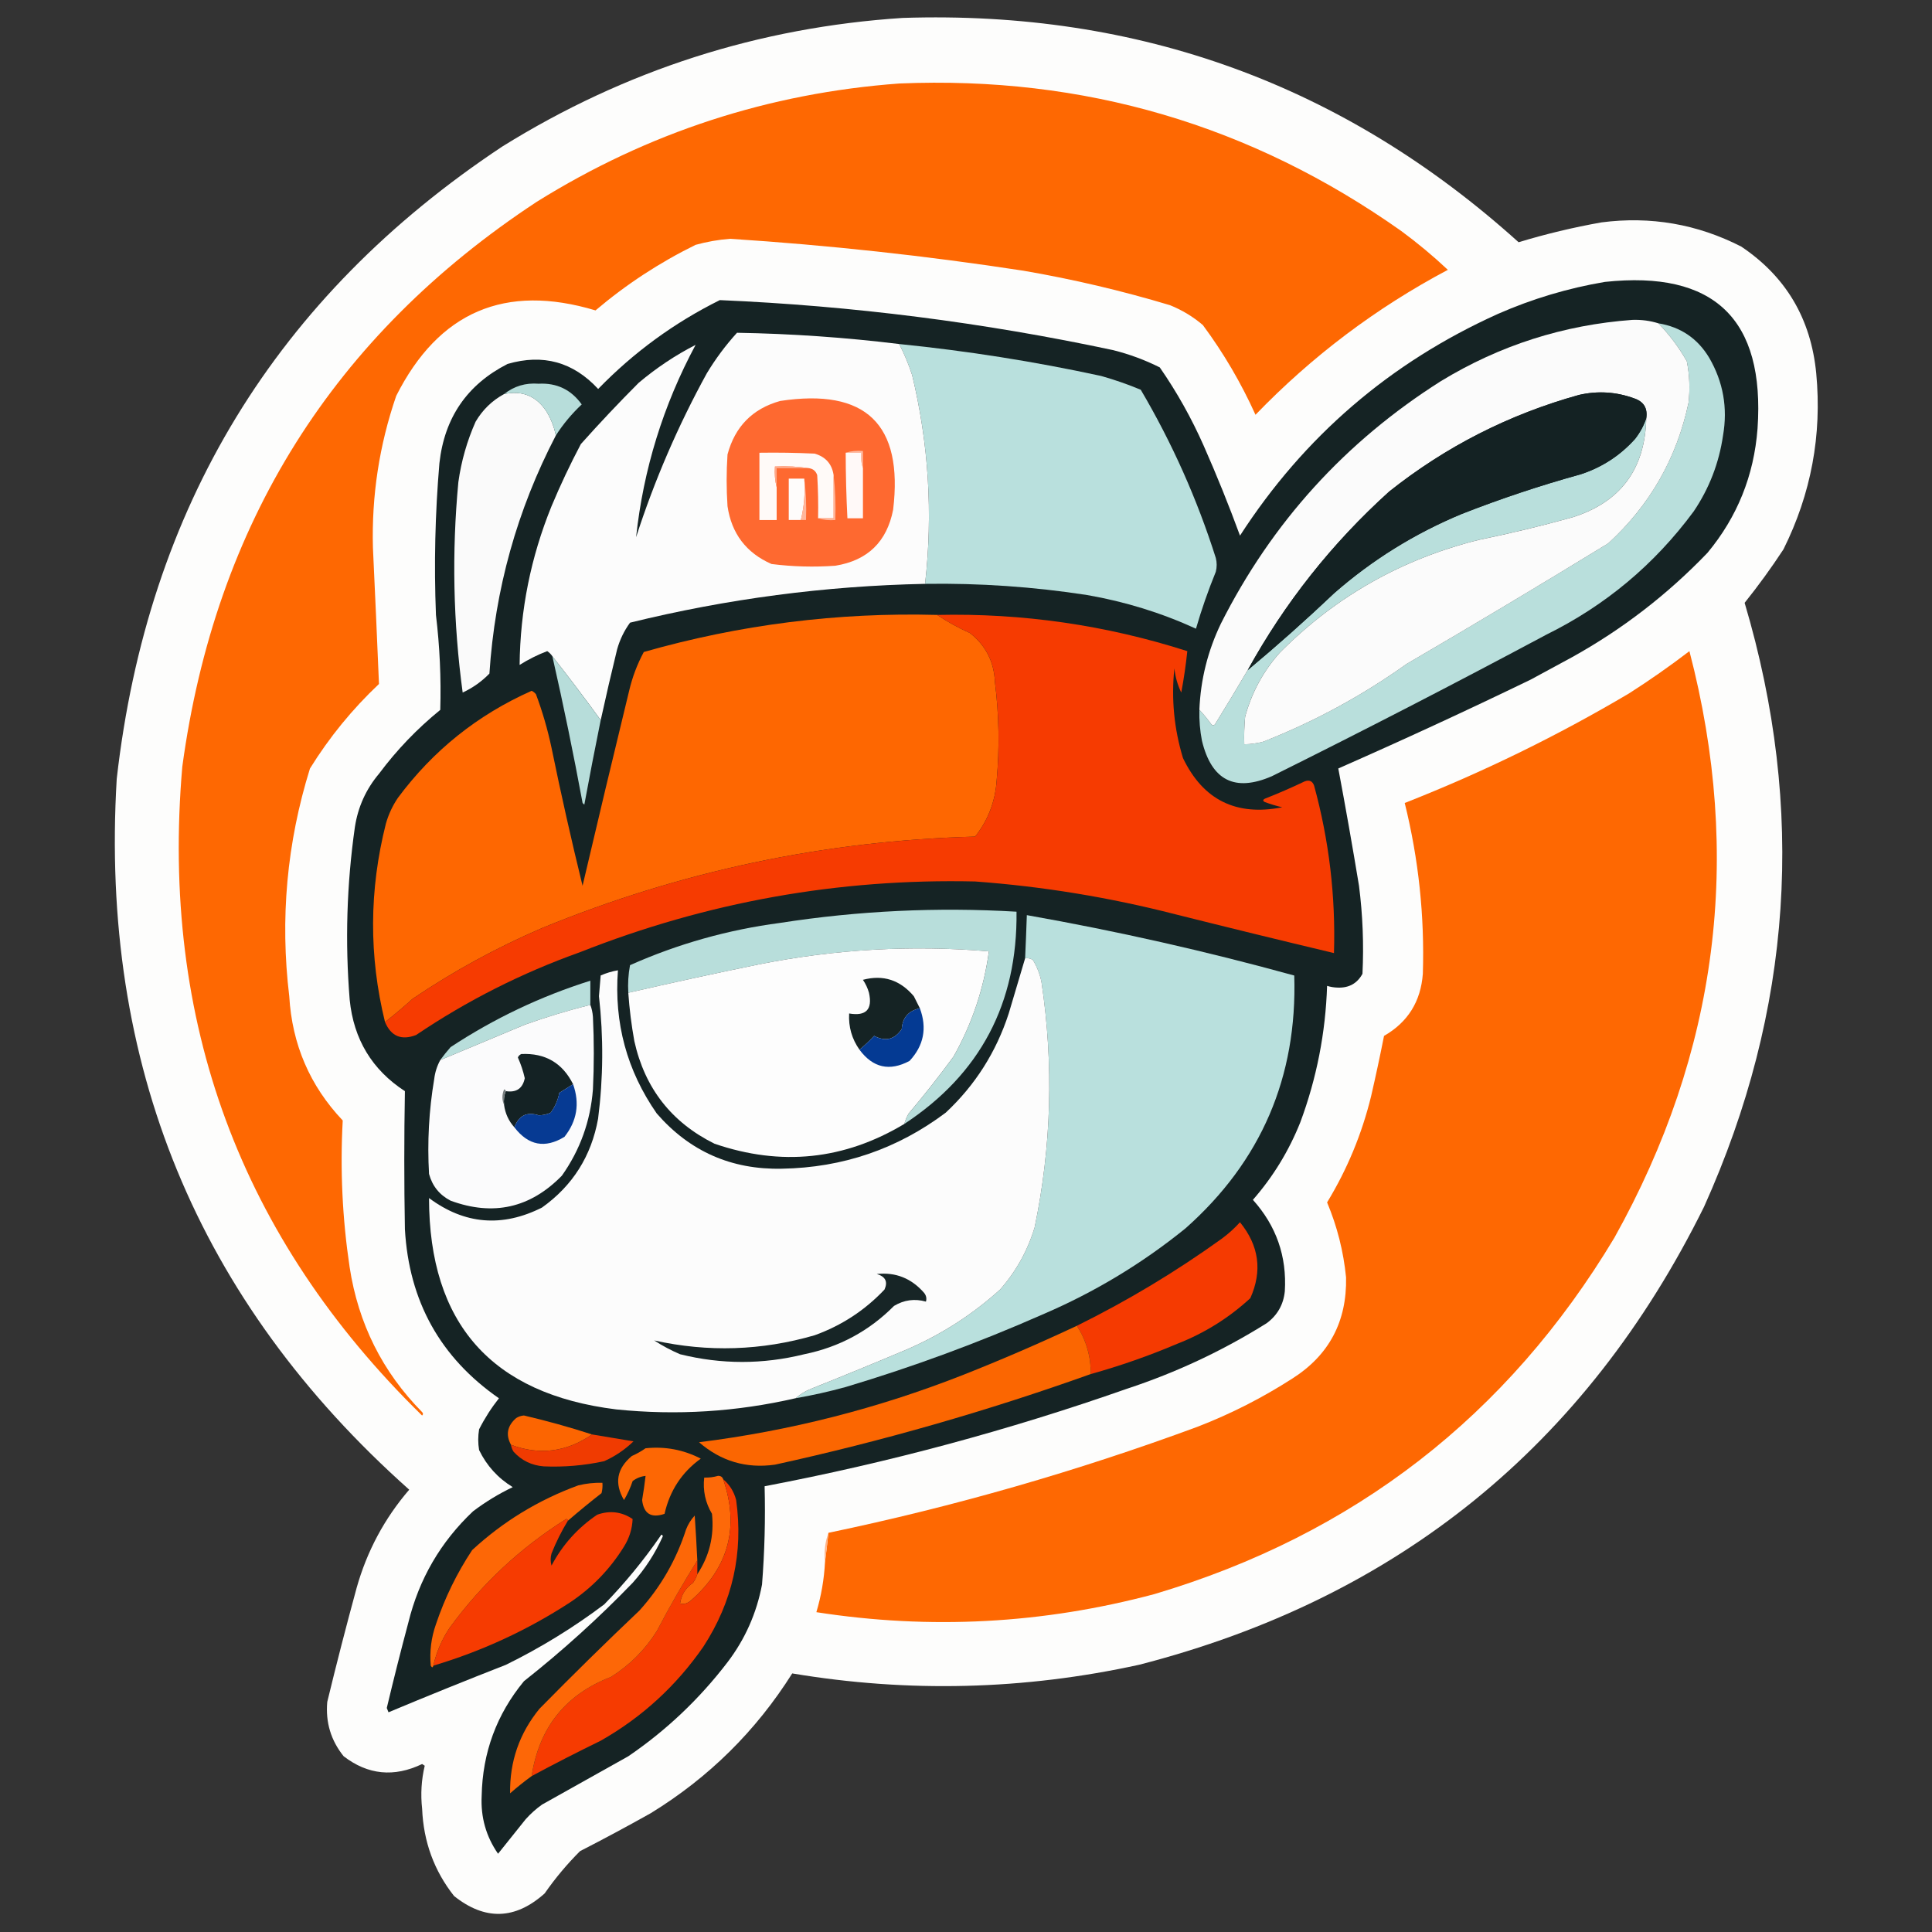
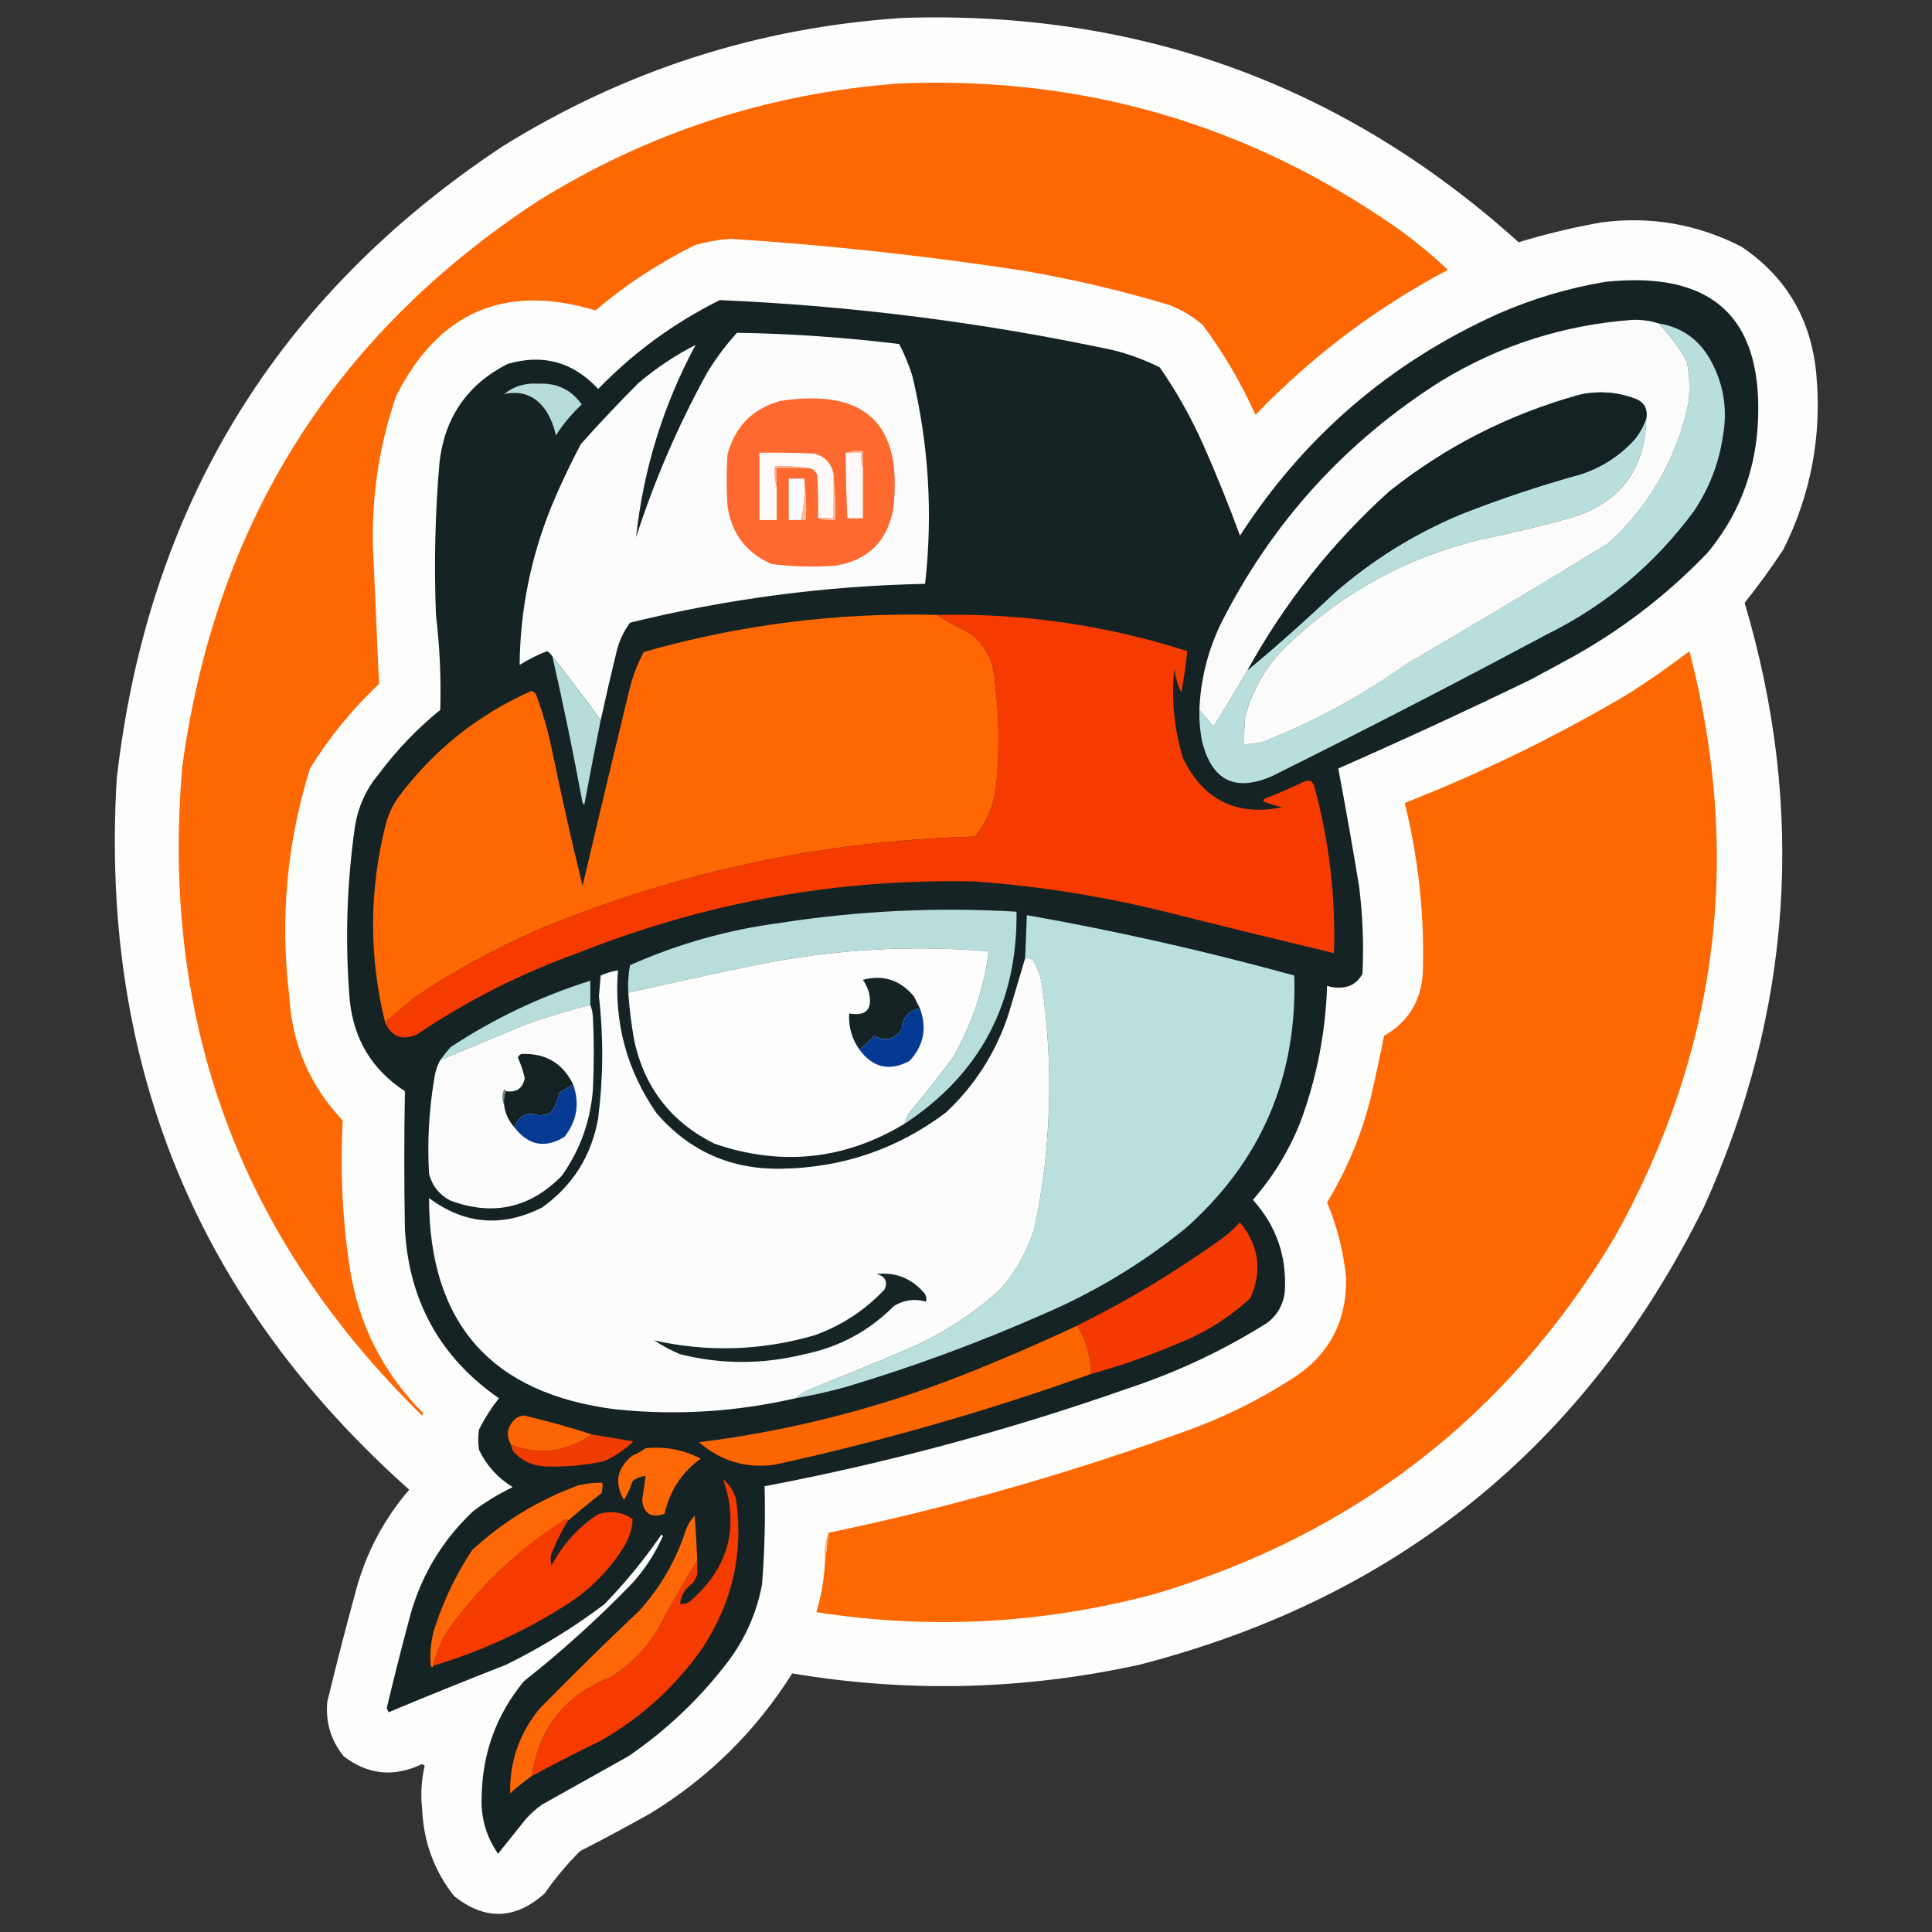
<svg xmlns="http://www.w3.org/2000/svg" version="1.1" id="Слой_1" x="0px" y="0px" viewBox="0 0 1000 1000" style="enable-background:new 0 0 1000 1000;" xml:space="preserve">
  <rect x="0" y="0" width="1000" height="1000" fill="#333333" stroke="none" />
  <style type="text/css">
	.st0{fill-rule:evenodd;clip-rule:evenodd;fill:#FDFDFC;}
	.st1{fill-rule:evenodd;clip-rule:evenodd;fill:#FE6802;}
	.st2{fill-rule:evenodd;clip-rule:evenodd;fill:#152324;}
	.st3{fill-rule:evenodd;clip-rule:evenodd;fill:#FAFAFA;}
	.st4{fill-rule:evenodd;clip-rule:evenodd;fill:#B7DDDA;}
	.st5{fill-rule:evenodd;clip-rule:evenodd;fill:#B9E0DD;}
	.st6{fill-rule:evenodd;clip-rule:evenodd;fill:#B9DFDC;}
	.st7{fill-rule:evenodd;clip-rule:evenodd;fill:#FCFCFC;}
	.st8{fill-rule:evenodd;clip-rule:evenodd;fill:#FE6930;}
	.st9{fill-rule:evenodd;clip-rule:evenodd;fill:#FBFBFB;}
	.st10{fill-rule:evenodd;clip-rule:evenodd;fill:#142223;}
	.st11{fill-rule:evenodd;clip-rule:evenodd;fill:#FEBAA1;}
	.st12{fill-rule:evenodd;clip-rule:evenodd;fill:#FFF9F8;}
	.st13{fill-rule:evenodd;clip-rule:evenodd;fill:#FFFAF8;}
	.st14{fill-rule:evenodd;clip-rule:evenodd;fill:#FEFCFB;}
	.st15{fill-rule:evenodd;clip-rule:evenodd;fill:#FEA98A;}
	.st16{fill-rule:evenodd;clip-rule:evenodd;fill:#FFB397;}
	.st17{fill-rule:evenodd;clip-rule:evenodd;fill:#FFB69B;}
	.st18{fill-rule:evenodd;clip-rule:evenodd;fill:#FE6701;}
	.st19{fill-rule:evenodd;clip-rule:evenodd;fill:#F63B01;}
	.st20{fill-rule:evenodd;clip-rule:evenodd;fill:#B8DEDB;}
	.st21{fill-rule:evenodd;clip-rule:evenodd;fill:#FDFDFD;}
	.st22{fill-rule:evenodd;clip-rule:evenodd;fill:#FBFBFC;}
	.st23{fill-rule:evenodd;clip-rule:evenodd;fill:#043A93;}
	.st24{fill-rule:evenodd;clip-rule:evenodd;fill:#142224;}
	.st25{fill-rule:evenodd;clip-rule:evenodd;fill:#063A93;}
	.st26{fill-rule:evenodd;clip-rule:evenodd;fill:#777E7F;}
	.st27{fill-rule:evenodd;clip-rule:evenodd;fill:#F53A01;}
	.st28{fill-rule:evenodd;clip-rule:evenodd;fill:#FB6601;}
	.st29{fill-rule:evenodd;clip-rule:evenodd;fill:#172526;}
	.st30{fill-rule:evenodd;clip-rule:evenodd;fill:#FC6501;}
	.st31{fill-rule:evenodd;clip-rule:evenodd;fill:#F03B01;}
	.st32{fill-rule:evenodd;clip-rule:evenodd;fill:#FD6704;}
	.st33{fill-rule:evenodd;clip-rule:evenodd;fill:#FD6909;}
	.st34{fill-rule:evenodd;clip-rule:evenodd;fill:#FD6706;}
	.st35{fill-rule:evenodd;clip-rule:evenodd;fill:#FD6707;}
	.st36{fill-rule:evenodd;clip-rule:evenodd;fill:#FFB387;}
</style>
  <g>
    <path class="st0" d="M467.2,9.28c122.28-4,228.55,34.69,318.82,116.1c14.09-4.27,28.38-7.69,42.87-10.27   c25.47-3.3,49.58,0.87,72.34,12.5c23.18,15.53,36.13,37.41,38.85,65.64c3.01,31.97-2.65,62.34-16.97,91.09   c-6.26,9.55-12.96,18.77-20.09,27.68c31.72,106.82,24.73,211-20.99,312.57c-61.16,123.67-158.66,202.7-292.47,237.1   c-59.59,13.05-119.42,14.53-179.5,4.47c-18.8,29.81-43.21,53.92-73.23,72.34c-12.06,6.78-24.27,13.32-36.61,19.65   c-6.77,6.77-12.88,14.07-18.31,21.88c-15.26,13.66-30.89,14.11-46.89,1.34c-10.32-13.08-15.83-28.12-16.52-45.1   c-0.85-7.55-0.4-14.99,1.34-22.33c-0.45-0.29-0.89-0.6-1.34-0.89c-14.53,6.98-28.07,5.64-40.63-4.02   c-6.6-8.19-9.42-17.57-8.48-28.13c4.78-19.74,9.84-39.38,15.18-58.94c5.36-19.07,14.44-36.03,27.24-50.9   C102.07,673.3,51.61,550.65,60.42,403.12c15.97-140.53,82.5-249.63,199.6-327.3C323.55,36.33,392.62,14.15,467.2,9.28z" />
  </g>
  <g>
    <path class="st1" d="M465.42,43.22c95.54-4.03,182.16,21.42,259.88,76.36c8.45,6.22,16.49,12.92,24.11,20.09   c-37.12,19.68-70.3,44.69-99.57,75.02c-7.45-16.51-16.53-31.99-27.24-46.44c-5.09-4.34-10.74-7.76-16.97-10.27   c-24.92-7.5-50.22-13.45-75.91-17.86c-50.37-7.73-100.97-13.23-151.82-16.52c-6.05,0.47-12.01,1.51-17.86,3.13   c-18.71,9.2-35.98,20.52-51.8,33.94c-46.75-14.06-81.14,0.68-103.15,44.21c-8.76,25.47-12.78,51.66-12.06,78.59   c1.11,23.52,2.15,47.05,3.13,70.55c-13.81,13.04-25.72,27.62-35.72,43.76c-11.98,38.47-15.55,77.77-10.72,117.88   c1.46,24.93,10.69,46.37,27.68,64.3c-1.39,25.42-0.2,50.73,3.57,75.91c4.46,29.17,16.96,54.17,37.51,75.02c0.6,0.6,0.6,1.19,0,1.79   c-94.09-92-135.47-203.94-124.13-335.79c17.04-125.71,78.21-223.19,183.52-292.47C335.4,68.58,397.92,48.19,465.42,43.22z" />
  </g>
  <g>
    <path class="st2" d="M830.67,145.92c56.59-6.07,82.94,19.24,79.03,75.91c-1.84,24.3-10.48,45.73-25.9,64.3   c-20.71,21.58-44.08,39.59-70.1,54.03c-7.14,3.87-14.29,7.74-21.43,11.61c-32.94,15.95-66.13,31.28-99.57,45.99   c3.79,20.14,7.36,40.38,10.72,60.73c1.93,15.13,2.53,30.31,1.79,45.55c-2.73,5.02-7.05,7.39-12.95,7.14   c-1.84-0.06-3.63-0.36-5.36-0.89c-0.79,24.26-5.39,47.78-13.84,70.55c-5.93,14.86-14.12,28.26-24.56,40.19   c12.11,13.49,17.62,29.27,16.52,47.33c-0.7,6.89-3.82,12.4-9.38,16.52c-22.67,14.21-46.77,25.52-72.34,33.94   c-61.22,21.5-123.74,38.32-187.54,50.46c0.44,16.95,0,33.92-1.34,50.9c-2.81,14.84-8.77,28.24-17.86,40.19   c-14.55,19.01-31.66,35.24-51.35,48.67c-14.88,8.33-29.77,16.67-44.65,25.01c-3.09,2.2-5.92,4.73-8.48,7.59   c-4.76,5.96-9.53,11.9-14.29,17.86c-6.2-8.94-9.03-18.91-8.48-29.92c0.43-22.42,7.72-42.22,21.88-59.39   c19.82-15.65,38.58-32.61,56.26-50.9c6.44-7.2,11.65-15.24,15.63-24.11c-0.31-1.07-0.76-1.07-1.34,0   c-8.66,12.54-18.34,24.3-29.02,35.28c-15.92,11.98-32.89,22.41-50.9,31.26c-20.34,7.94-40.59,16.13-60.73,24.56   c-0.3-0.74-0.6-1.49-0.89-2.23c3.52-14.81,7.24-29.54,11.16-44.21c5.54-22.56,16.71-41.76,33.49-57.6   c6.4-4.84,13.25-9.01,20.54-12.5c-7.71-4.72-13.51-11.13-17.41-19.2c-0.6-3.57-0.6-7.14,0-10.72c2.89-5.72,6.32-11.07,10.27-16.07   c-30.34-21.07-46.57-50.24-48.67-87.52c-0.43-23.83-0.43-47.64,0-71.44c-17.01-11.07-26.54-26.85-28.58-47.33   c-2.43-29.88-1.54-59.66,2.68-89.3c1.59-10.45,5.76-19.67,12.5-27.68c9.18-12.31,19.75-23.32,31.7-33.04   c0.48-16.4-0.26-32.77-2.23-49.12c-1.04-26.25-0.44-52.44,1.79-78.59c2.61-23.57,14.37-40.69,35.28-51.35   c18.34-5.35,33.97-1.03,46.89,12.95c18.37-18.93,39.36-34.26,62.96-45.99c68.58,2.94,136.45,11.57,203.62,25.9   c8.37,2.1,16.41,5.07,24.11,8.93c8.84,12.75,16.43,26.29,22.77,40.63c6.76,15.3,13.01,30.78,18.75,46.44   c33.19-51.35,77.7-89.6,133.51-114.76C793.19,154.64,811.65,149.13,830.67,145.92z" />
  </g>
  <g>
-     <path class="st3" d="M287.7,225.4c-20.07,38.59-31.53,79.67-34.38,123.24c-3.95,4.08-8.57,7.36-13.84,9.82   c-4.92-36.22-5.66-72.54-2.23-108.95c1.51-10.85,4.49-21.27,8.93-31.26c3.63-6.16,8.54-10.93,14.74-14.29   c9.35-1.99,16.65,0.98,21.88,8.93C285.19,216.79,286.82,220.96,287.7,225.4z" />
-   </g>
+     </g>
  <g>
    <path class="st4" d="M287.7,225.4c-0.88-4.44-2.51-8.61-4.91-12.5c-5.23-7.95-12.53-10.92-21.88-8.93   c5.18-4.11,11.13-5.89,17.86-5.36c9.41-0.5,16.86,3.07,22.33,10.72C295.91,214.2,291.45,219.56,287.7,225.4z" />
  </g>
  <g>
-     <path class="st5" d="M465.42,178.07c35.14,3.54,69.97,9.04,104.49,16.52c6.99,1.97,13.84,4.35,20.54,7.14   c16.21,27.51,29.16,56.54,38.85,87.07c0.6,2.38,0.6,4.76,0,7.14c-3.95,9.67-7.38,19.5-10.27,29.47   c-17.92-8.21-36.68-14.01-56.26-17.41c-27.8-4.3-55.79-6.23-83.95-5.8c4.11-36.42,1.88-72.43-6.7-108.06   C470.31,188.55,468.07,183.19,465.42,178.07z" />
-   </g>
+     </g>
  <g>
    <path class="st6" d="M858.36,167.35c11.55,1.88,20.33,7.83,26.34,17.86c7.23,12.48,9.62,25.88,7.14,40.19   c-2.08,14.28-7.14,27.38-15.18,39.29c-20.3,27.48-45.75,48.77-76.36,63.85c-46.97,25.12-94.3,49.53-141.99,73.23   c-19.14,8.31-31.19,2.2-36.17-18.31c-1.04-5.3-1.48-10.66-1.34-16.07c2.21,2.36,4.29,4.89,6.25,7.59c0.6,0.6,1.19,0.6,1.79,0   c5.79-9.36,11.45-18.74,16.97-28.13c15.24-12.71,30.13-25.96,44.65-39.74c19.67-17.25,41.71-30.95,66.09-41.08   c20.17-7.92,40.71-14.76,61.62-20.54c11.05-3.62,20.42-9.72,28.13-18.31c2.59-3.3,4.53-6.88,5.8-10.72   c-0.62,26.45-13.42,43.57-38.4,51.35c-15.95,4.42-32.02,8.3-48.22,11.61c-40.01,9.95-74.39,29.44-103.15,58.49   c-8.52,9.6-14.48,20.61-17.86,33.04c-0.45,4.75-0.6,9.52-0.45,14.29c3.32-0.05,6.6-0.5,9.82-1.34   c26.41-10.38,51.12-23.77,74.12-40.19c35.06-20.49,69.89-41.32,104.49-62.51c21.59-19.79,35.43-44.05,41.53-72.78   c0.8-7.21,0.51-14.36-0.89-21.43C869.02,179.8,864.11,173.25,858.36,167.35z" />
  </g>
  <g>
    <path class="st7" d="M465.42,178.07c2.66,5.13,4.89,10.48,6.7,16.07c8.58,35.62,10.81,71.64,6.7,108.06   c-51.66,1.05-102.56,7.75-152.71,20.09c-3.06,4.19-5.29,8.81-6.7,13.84c-2.97,12.17-5.8,24.37-8.48,36.61   c-8.12-11.17-16.45-22.19-25.01-33.04c-0.68-1.04-1.58-1.93-2.68-2.68c-5.01,1.91-9.78,4.3-14.29,7.14   c0.29-28.37,5.79-55.76,16.52-82.16c4.57-10.93,9.63-21.65,15.18-32.15c9.66-10.82,19.63-21.39,29.92-31.7   c9.2-7.75,19.02-14.3,29.47-19.65c-16.76,31.24-27.03,64.43-30.81,99.57c9.52-29.45,21.72-57.73,36.61-84.84   c4.52-7.5,9.73-14.5,15.63-20.99C409.55,172.72,437.53,174.65,465.42,178.07z" />
  </g>
  <g>
    <path class="st8" d="M403.8,207.54c44.3-6.75,63.8,12,58.49,56.26c-3.23,16.63-13.21,26.31-29.92,29.02   c-11.06,0.79-22.07,0.5-33.04-0.89c-13.07-5.74-20.67-15.72-22.77-29.92c-0.6-8.93-0.6-17.86,0-26.79   C380.44,220.77,389.52,211.54,403.8,207.54z" />
  </g>
  <g>
    <path class="st9" d="M858.36,167.35c5.75,5.9,10.66,12.45,14.74,19.65c1.4,7.07,1.7,14.22,0.89,21.43   c-6.1,28.73-19.94,52.99-41.53,72.78c-34.6,21.19-69.43,42.03-104.49,62.51c-23,16.41-47.72,29.81-74.12,40.19   c-3.22,0.84-6.5,1.29-9.82,1.34c-0.15-4.77,0-9.54,0.45-14.29c3.38-12.43,9.34-23.44,17.86-33.04   c28.76-29.05,63.14-48.55,103.15-58.49c16.2-3.31,32.27-7.19,48.22-11.61c24.98-7.78,37.78-24.9,38.4-51.35   c0.76-5.19-1.33-8.61-6.25-10.27c-9.33-3.41-18.86-4.01-28.58-1.79c-36.26,10.09-69.01,26.76-98.24,50.01   c-29.67,26.82-54.07,57.63-73.23,92.43c-5.52,9.39-11.18,18.77-16.97,28.13c-0.6,0.6-1.19,0.6-1.79,0   c-1.96-2.7-4.05-5.23-6.25-7.59c0.63-15.64,4.36-30.52,11.16-44.65c26.35-52.26,64.31-94.08,113.86-125.47   c30.45-18.53,63.5-29.1,99.13-31.7C849.66,165.42,854.13,166.01,858.36,167.35z" />
  </g>
  <g>
    <path class="st10" d="M852.11,216.47c-1.28,3.84-3.21,7.41-5.8,10.72c-7.71,8.59-17.08,14.69-28.13,18.31   c-20.91,5.78-41.45,12.63-61.62,20.54c-24.38,10.13-46.41,23.83-66.09,41.08c-14.52,13.78-29.41,27.03-44.65,39.74   c19.16-34.8,43.56-65.61,73.23-92.43c29.23-23.25,61.98-39.92,98.24-50.01c9.72-2.22,19.25-1.63,28.58,1.79   C850.78,207.86,852.87,211.28,852.11,216.47z" />
  </g>
  <g>
    <path class="st11" d="M437.73,234.33c2.79-0.87,5.77-1.17,8.93-0.89c0,2.98,0,5.95,0,8.93c-0.87-2.49-1.17-5.17-0.89-8.04   C443.09,234.33,440.41,234.33,437.73,234.33z" />
  </g>
  <g>
    <path class="st12" d="M437.73,234.33c2.68,0,5.36,0,8.04,0c-0.28,2.87,0.02,5.55,0.89,8.04c0,8.63,0,17.27,0,25.9   c-2.68,0-5.36,0-8.04,0C438.04,256.96,437.75,245.65,437.73,234.33z" />
  </g>
  <g>
    <path class="st13" d="M431.48,245.94c0,7.44,0,14.88,0,22.33c-2.68,0-5.36,0-8.04,0c0.15-7.45,0-14.89-0.45-22.33   c-0.67-2.01-2.01-3.2-4.02-3.57c-5.79-0.89-11.74-1.18-17.86-0.89c-0.28,3.75,0.02,7.32,0.89,10.72c0,5.66,0,11.31,0,16.97   c-2.98,0-5.95,0-8.93,0c0-11.61,0-23.22,0-34.83c9.53-0.15,19.06,0,28.58,0.45C427.36,236.45,430.63,240.17,431.48,245.94z" />
  </g>
  <g>
    <path class="st14" d="M416.3,247.73c0.52,7.39-0.07,14.53-1.79,21.43c-2.08,0-4.17,0-6.25,0c0-7.14,0-14.29,0-21.43   C410.94,247.73,413.62,247.73,416.3,247.73z" />
  </g>
  <g>
    <path class="st15" d="M418.98,242.37c-5.66,0-11.31,0-16.97,0c0,3.27,0,6.55,0,9.82c-0.88-3.39-1.18-6.96-0.89-10.72   C407.24,241.18,413.19,241.48,418.98,242.37z" />
  </g>
  <g>
    <path class="st16" d="M431.48,245.94c0.89,7.58,1.18,15.32,0.89,23.22c-3.16,0.28-6.14-0.02-8.93-0.89c2.68,0,5.36,0,8.04,0   C431.48,260.82,431.48,253.38,431.48,245.94z" />
  </g>
  <g>
    <path class="st17" d="M416.3,247.73c0.89,6.98,1.18,14.12,0.89,21.43c-0.89,0-1.79,0-2.68,0   C416.23,262.26,416.82,255.11,416.3,247.73z" />
  </g>
  <g>
    <path class="st18" d="M485.06,318.28c5.31,3.55,10.97,6.68,16.97,9.38c8.18,6.39,12.5,14.87,12.95,25.45   c2.12,16.95,2.42,33.92,0.89,50.9c-0.75,10.9-4.47,20.57-11.16,29.02c-77.68,2.08-152.4,17.86-224.16,47.33   c-23.59,10.15-45.91,22.35-66.98,36.61c-4.65,4.21-9.41,8.22-14.29,12.06c-8.38-34.13-8.23-68.36,0.45-102.7   c1.37-4.81,3.45-9.28,6.25-13.4c18.21-24.51,41.28-42.97,69.21-55.37c0.87,0.43,1.62,1.02,2.23,1.79   c3.37,9.02,6.05,18.25,8.04,27.68c4.9,23.92,10.26,47.74,16.07,71.44c7.9-33.67,15.93-67.31,24.11-100.91   c1.65-7.05,4.18-13.74,7.59-20.09C382.84,323.31,433.45,316.91,485.06,318.28z" />
  </g>
  <g>
    <path class="st19" d="M485.06,318.28c44.24-0.98,87.41,5.27,129.49,18.75c-0.75,7.18-1.79,14.32-3.13,21.43   c-1.9-3.92-3.09-8.09-3.57-12.5c-1.64,15.81-0.15,31.29,4.47,46.44c10.41,21.66,27.53,30.14,51.35,25.45   c-3.03-0.71-6.01-1.61-8.93-2.68c-1.19-0.6-1.19-1.19,0-1.79c6.95-2.73,13.8-5.71,20.54-8.93c2.43-0.92,4.06-0.18,4.91,2.23   c7.75,28.35,11.17,57.22,10.27,86.63c-27.41-6.53-54.8-13.23-82.16-20.09c-34.03-8.74-68.56-14.4-103.59-16.97   c-70.61-1.6-138.78,10.61-204.51,36.61c-30.17,10.77-58.45,25.06-84.84,42.87c-7.58,2.9-12.94,0.67-16.07-6.7   c4.88-3.83,9.64-7.85,14.29-12.06c21.07-14.26,43.39-26.46,66.98-36.61c71.76-29.47,146.47-45.25,224.16-47.33   c6.69-8.46,10.41-18.13,11.16-29.02c1.53-16.99,1.23-33.95-0.89-50.9c-0.45-10.58-4.77-19.07-12.95-25.45   C496.03,324.96,490.38,321.83,485.06,318.28z" />
  </g>
  <g>
    <path class="st1" d="M427.02,808.56c0.63-4.97,1.23-10.03,1.79-15.18c65.08-13.59,128.79-31.9,191.11-54.92   c17.24-6.68,33.61-15.02,49.12-25.01c18.92-12.08,28.15-29.5,27.68-52.24c-1.32-13.45-4.6-26.4-9.82-38.85   c10.41-17.1,18-35.41,22.77-54.92c2.4-10.39,4.63-20.81,6.7-31.26c12.32-7.07,19.02-17.79,20.09-32.15   c0.94-29.91-2.19-59.38-9.38-88.41c40.23-15.8,78.93-34.7,116.1-56.71c10.73-6.85,21.15-14.15,31.26-21.88   c27.74,106.39,14.79,207.6-38.85,303.64c-55.31,92.19-134.64,153.67-238,184.41c-57.69,15.42-116.03,18.55-175.04,9.38   C425.07,826.02,426.56,817.38,427.02,808.56z" />
  </g>
  <g>
    <path class="st4" d="M285.91,339.71c8.55,10.85,16.89,21.87,25.01,33.04c-2.95,14.55-5.78,29.14-8.48,43.76   c-0.3-0.29-0.6-0.6-0.89-0.89C296.84,390.18,291.63,364.88,285.91,339.71z" />
  </g>
  <g>
    <path class="st20" d="M468.1,581.73c0.49-1.87,1.23-3.65,2.23-5.36c8.08-9.56,15.82-19.39,23.22-29.47   c9.59-17.02,15.7-35.19,18.31-54.48c-39.89-3.36-79.48-1.13-118.78,6.7c-22.69,4.63-45.32,9.55-67.87,14.74   c-0.29-4.8,0-9.56,0.89-14.29c24.81-11.04,50.71-18.33,77.7-21.88c40.57-6.3,81.36-8.23,122.35-5.8   C526.69,519.32,507.34,555.93,468.1,581.73z" />
  </g>
  <g>
    <path class="st5" d="M411.83,723.72c2.32-2.06,5-3.7,8.04-4.91c16.74-6.67,33.41-13.52,50.01-20.54   c17.67-7.71,33.6-17.98,47.78-30.81c8.27-9.39,14.22-20.11,17.86-32.15c8.74-42.04,9.93-84.3,3.57-126.81   c-0.79-4.17-2.28-8.04-4.47-11.61c-1.21-0.79-2.55-1.08-4.02-0.89c0.34-7.44,0.64-14.88,0.89-22.33   c46.64,8.25,92.78,18.67,138.42,31.26c1.6,52.55-17.16,96.16-56.26,130.83c-22.51,18.26-47.22,33.15-74.12,44.65   c-33.14,14.62-67.08,27.12-101.81,37.51C429.19,720.27,420.55,722.21,411.83,723.72z" />
  </g>
  <g>
    <path class="st21" d="M468.1,581.73c-31.04,18.64-63.78,22.06-98.24,10.27c-22.27-11.03-36.12-28.74-41.53-53.14   c-1.5-8.28-2.54-16.62-3.13-25.01c22.55-5.19,45.18-10.1,67.87-14.74c39.29-7.82,78.88-10.06,118.78-6.7   c-2.61,19.29-8.71,37.45-18.31,54.48c-7.4,10.08-15.14,19.91-23.22,29.47C469.33,578.07,468.58,579.86,468.1,581.73z" />
  </g>
  <g>
    <path class="st7" d="M530.61,495.99c1.47-0.19,2.81,0.11,4.02,0.89c2.18,3.57,3.67,7.44,4.47,11.61   c6.35,42.51,5.16,84.78-3.57,126.81c-3.64,12.04-9.59,22.75-17.86,32.15c-14.18,12.83-30.11,23.1-47.78,30.81   c-16.6,7.02-33.27,13.87-50.01,20.54c-3.03,1.21-5.71,2.85-8.04,4.91c-30.63,7.06-61.59,9-92.88,5.8   c-64.55-7.98-96.85-44.45-96.9-109.4c18.36,13.66,37.86,15.3,58.49,4.91c15.87-11.32,25.54-26.66,29.02-45.99   c2.69-21.1,2.84-42.24,0.45-63.41c0.3-3.57,0.6-7.14,0.89-10.72c2.88-1.26,5.86-2.15,8.93-2.68c-2.05,27.22,4.64,51.92,20.09,74.12   c17.06,19.62,38.64,29.14,64.75,28.58c31.5-0.53,59.78-10.2,84.84-29.02c15.25-14.26,26.11-31.37,32.6-51.35   C524.96,515.01,527.79,505.49,530.61,495.99z" />
  </g>
  <g>
    <path class="st2" d="M476.13,521.89c-5.89,1.27-9.01,4.84-9.38,10.72c-3.65,5.46-8.41,6.64-14.29,3.57   c-2.41,2.56-4.94,4.95-7.59,7.14c-3.95-5.59-5.73-11.84-5.36-18.75c8.78,1.49,12.2-2.08,10.27-10.72c-0.68-2.41-1.73-4.64-3.13-6.7   c10.44-2.77,19.22,0.06,26.34,8.48C474.06,517.75,475.1,519.83,476.13,521.89z" />
  </g>
  <g>
    <path class="st20" d="M305.56,520.11c-11.46,2.87-22.77,6.29-33.94,10.27c-14.61,6.12-29.2,12.23-43.76,18.31   c1.67-2.29,3.46-4.52,5.36-6.7c22.5-14.82,46.61-26.28,72.34-34.38C305.56,511.77,305.56,515.93,305.56,520.11z" />
  </g>
  <g>
    <path class="st22" d="M305.56,520.11c0.73,1.9,1.17,3.98,1.34,6.25c0.6,12.5,0.6,25.01,0,37.51c-1.27,16.42-6.63,31.31-16.07,44.65   c-16.34,16.75-35.54,21.07-57.6,12.95c-5.73-2.96-9.45-7.56-11.16-13.84c-0.95-16.49-0.06-32.86,2.68-49.12   c0.42-3.5,1.47-6.78,3.13-9.82c14.56-6.08,29.14-12.19,43.76-18.31C282.79,526.39,294.1,522.97,305.56,520.11z" />
  </g>
  <g>
    <path class="st23" d="M476.13,521.89c3.8,10.26,2.01,19.34-5.36,27.24c-10.31,5.52-18.94,3.58-25.9-5.8   c2.65-2.2,5.18-4.58,7.59-7.14c5.88,3.07,10.64,1.88,14.29-3.57C467.12,526.73,470.25,523.16,476.13,521.89z" />
  </g>
  <g>
    <path class="st24" d="M296.63,561.19c-2.37,1.46-4.75,2.96-7.14,4.47c-0.72,3.79-2.2,7.22-4.47,10.27   c-1.97,0.91-4.05,1.36-6.25,1.34c-6.11-1.94-10.28,0.14-12.5,6.25c-2.96-3.25-4.75-7.13-5.36-11.61c-0.27-2.58,0.02-4.96,0.89-7.14   c5.47,0.85,8.75-1.38,9.82-6.7c-0.83-3.69-2.02-7.26-3.57-10.72c0.36-0.85,0.96-1.44,1.79-1.79   C282.2,544.98,291.13,550.18,296.63,561.19z" />
  </g>
  <g>
    <path class="st25" d="M296.63,561.19c3.52,9.95,2.03,19.02-4.47,27.24c-10.05,6.14-18.68,4.49-25.9-4.91   c2.22-6.11,6.39-8.19,12.5-6.25c2.2,0.02,4.28-0.43,6.25-1.34c2.26-3.05,3.75-6.48,4.47-10.27   C291.88,564.14,294.27,562.65,296.63,561.19z" />
  </g>
  <g>
    <path class="st26" d="M261.8,564.76c-0.87,2.19-1.17,4.56-0.89,7.14c-1.16-2.55-1.16-5.23,0-8.04   C261.45,563.97,261.75,564.28,261.8,564.76z" />
  </g>
  <g>
    <path class="st27" d="M564.55,711.22c0.13-8.98-2.25-17.32-7.14-25.01c26.28-12.98,51.29-28.02,75.02-45.1   c3.39-2.5,6.52-5.32,9.38-8.48c9.88,12.1,11.66,25.19,5.36,39.29c-11.1,10.24-23.76,18.14-37.95,23.67   C594.65,701.78,579.77,706.98,564.55,711.22z" />
  </g>
  <g>
    <path class="st28" d="M557.4,686.21c4.9,7.69,7.28,16.02,7.14,25.01c-53.39,19.08-107.87,34.71-163.43,46.89   c-14.87,2.09-27.97-1.79-39.29-11.61c47.01-5.88,92.56-17.49,136.64-34.83C518.39,703.79,538.03,695.3,557.4,686.21z" />
  </g>
  <g>
    <path class="st29" d="M453.81,659.42c9.76-1.05,17.94,2.21,24.56,9.82c1.06,1.38,1.36,2.87,0.89,4.47   c-5.81-1.63-11.32-0.89-16.52,2.23c-12.87,12.98-28.35,21.32-46.44,25.01c-21.46,5.32-42.89,5.32-64.3,0   c-4.67-1.99-9.14-4.38-13.4-7.14c27.9,6.19,55.58,5.3,83.05-2.68c13.95-5.03,26.01-12.91,36.17-23.67   C459.64,663.41,458.3,660.73,453.81,659.42z" />
  </g>
  <g>
    <path class="st30" d="M306.46,742.47c-13.23,9.11-27.22,10.9-41.97,5.36c-2.83-5.19-1.94-9.81,2.68-13.84   c1.23-0.78,2.57-1.22,4.02-1.34C283.18,735.46,294.93,738.73,306.46,742.47z" />
  </g>
  <g>
    <path class="st31" d="M306.46,742.47c7.14,1.19,14.28,2.38,21.43,3.57c-4.47,4.32-9.53,7.75-15.18,10.27   c-10.32,2.24-20.74,3.13-31.26,2.68c-6.25-0.49-11.46-3.02-15.63-7.59c-0.71-1.11-1.15-2.3-1.34-3.57   C279.24,753.37,293.23,751.58,306.46,742.47z" />
  </g>
  <g>
    <path class="st32" d="M334.14,749.62c10.08-1.05,19.6,0.73,28.58,5.36c-9.8,7.07-16.05,16.6-18.75,28.58   c-6.92,2.35-10.79-0.03-11.61-7.14c0.71-4.16,1.31-8.32,1.79-12.5c-2.47,0.27-4.7,1.16-6.7,2.68c-1.15,3.46-2.64,6.73-4.47,9.82   c-5.09-8.66-3.75-16.25,4.02-22.77C329.58,752.5,331.96,751.16,334.14,749.62z" />
  </g>
  <g>
-     <path class="st33" d="M374.33,765.69c8.46,24.77,2.81,45.76-16.97,62.96c-1.77,1.38-3.55,1.82-5.36,1.34   c0.64-4.55,2.87-8.13,6.7-10.72c0.98-1.41,1.72-2.89,2.23-4.47c6.27-9.45,8.8-19.86,7.59-31.26c-3.44-5.8-4.78-12.05-4.02-18.75   c2.43,0.09,4.81-0.21,7.14-0.89C373.02,763.86,373.91,764.46,374.33,765.69z" />
-   </g>
+     </g>
  <g>
    <path class="st19" d="M374.33,765.69c3.34,2.8,5.57,6.37,6.7,10.72c3.81,27.35-1.85,52.65-16.97,75.91   c-14.05,20.3-31.76,36.53-53.14,48.67c-12.07,5.89-23.98,11.98-35.72,18.31c3.84-25.14,17.53-42.25,41.08-51.35   c9.67-6.1,17.56-13.99,23.67-23.67c6.57-12.56,13.56-24.76,20.99-36.61c0,2.38,0,4.76,0,7.14c-0.51,1.57-1.26,3.05-2.23,4.47   c-3.82,2.59-6.06,6.16-6.7,10.72c1.81,0.48,3.59,0.04,5.36-1.34C377.13,811.45,382.79,790.47,374.33,765.69z" />
  </g>
  <g>
    <path class="st34" d="M293.95,787.13c-0.05-0.48-0.35-0.79-0.89-0.89c-23.64,14.86-43.74,33.61-60.28,56.26   c-4.06,6.03-6.89,12.58-8.48,19.65c-0.28,1.11-0.72,1.11-1.34,0c-0.66-7.33,0.23-14.48,2.68-21.43   c4.59-13.65,10.84-26.45,18.75-38.4c16.01-14.79,34.32-25.95,54.92-33.49c4.11-1,8.28-1.45,12.5-1.34c0.14,1.81,0,3.6-0.45,5.36   C305.37,777.51,299.57,782.27,293.95,787.13z" />
  </g>
  <g>
    <path class="st19" d="M224.29,862.14c1.6-7.06,4.43-13.62,8.48-19.65c16.54-22.65,36.64-41.4,60.28-56.26   c0.54,0.11,0.84,0.41,0.89,0.89c-3.3,5.41-6.13,11.06-8.48,16.97c-0.6,2.08-0.6,4.17,0,6.25c5.68-10.73,13.56-19.52,23.67-26.34   c6.51-2.3,12.61-1.56,18.31,2.23c-0.21,5.09-1.7,9.86-4.47,14.29c-7.25,11.72-16.63,21.39-28.13,29.02   C272.9,843.79,249.38,854.66,224.29,862.14z" />
  </g>
  <g>
    <path class="st35" d="M360.93,807.67c-7.42,11.86-14.42,24.06-20.99,36.61c-6.1,9.67-13.99,17.57-23.67,23.67   c-23.55,9.1-37.24,26.21-41.08,51.35c-3.81,2.76-7.53,5.73-11.16,8.93c-0.26-16.45,4.8-31.03,15.18-43.76   c16.95-17.24,34.21-34.21,51.8-50.9c11.01-12.22,19.05-26.21,24.11-41.97c1.04-2.68,2.53-5.06,4.47-7.14   C360.11,792.19,360.56,799.92,360.93,807.67z" />
  </g>
  <g>
    <path class="st36" d="M428.8,793.38c-0.56,5.15-1.15,10.21-1.79,15.18C426.47,803.11,427.06,798.06,428.8,793.38z" />
  </g>
</svg>